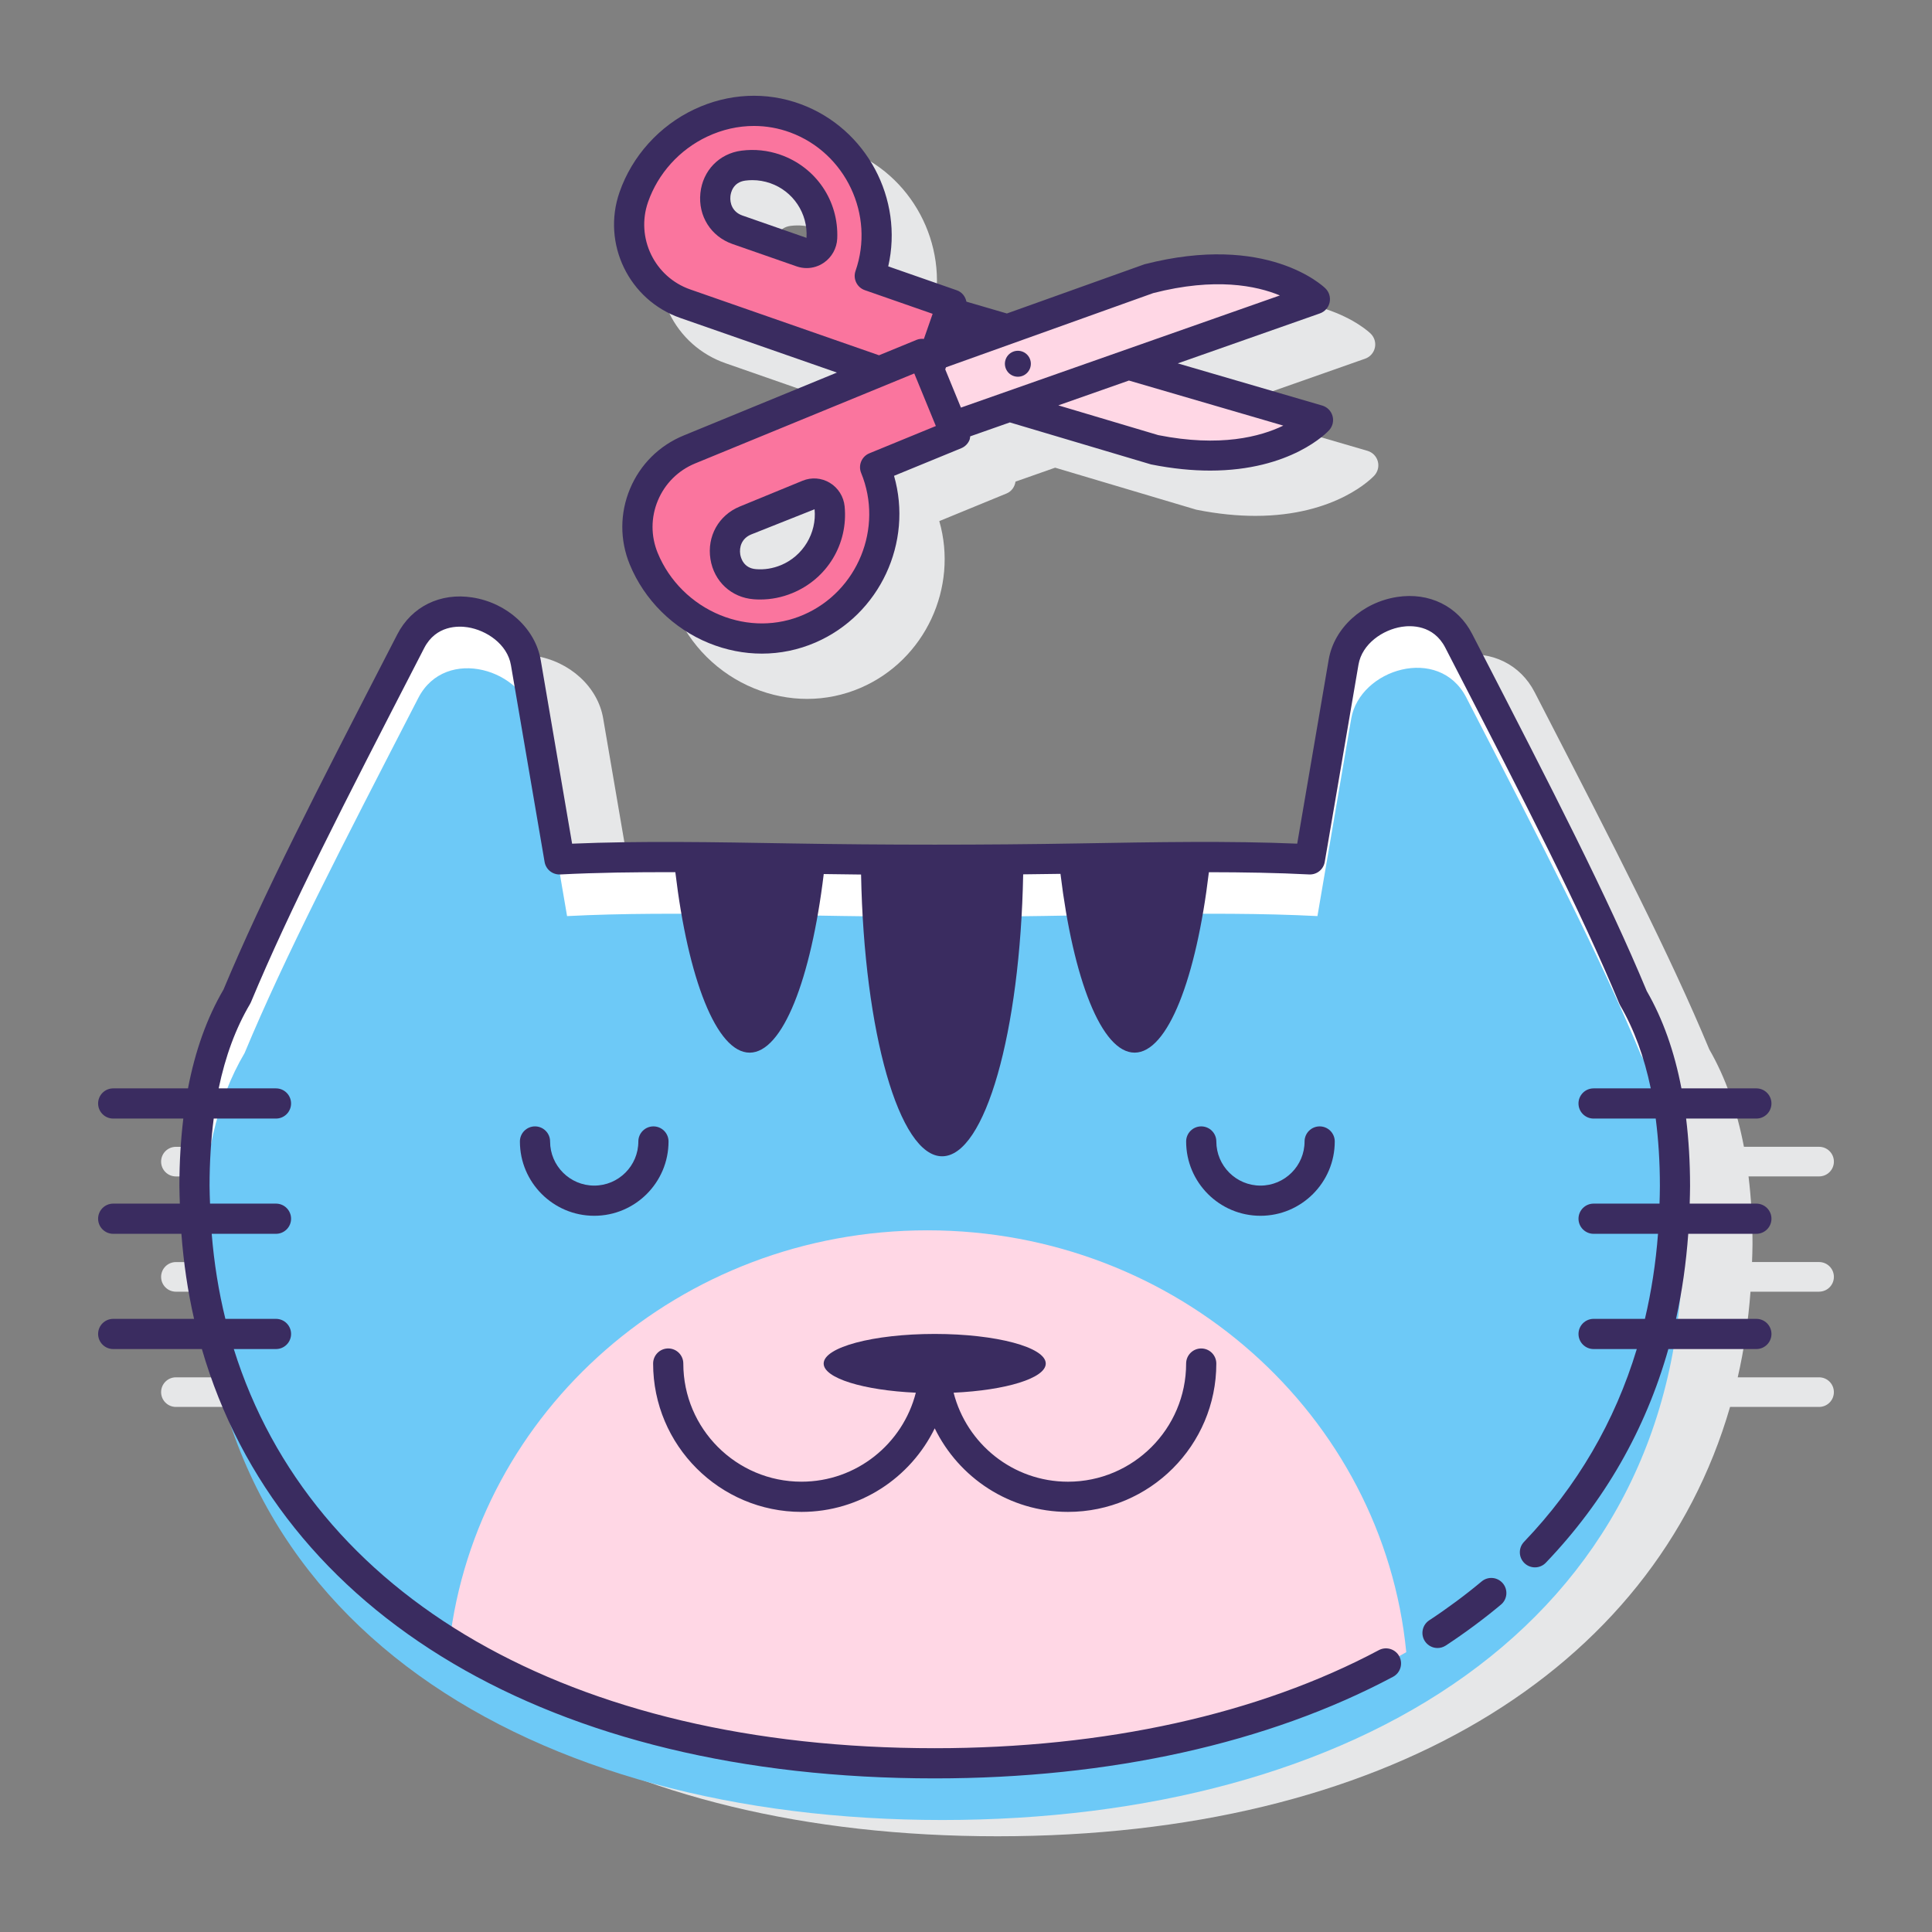
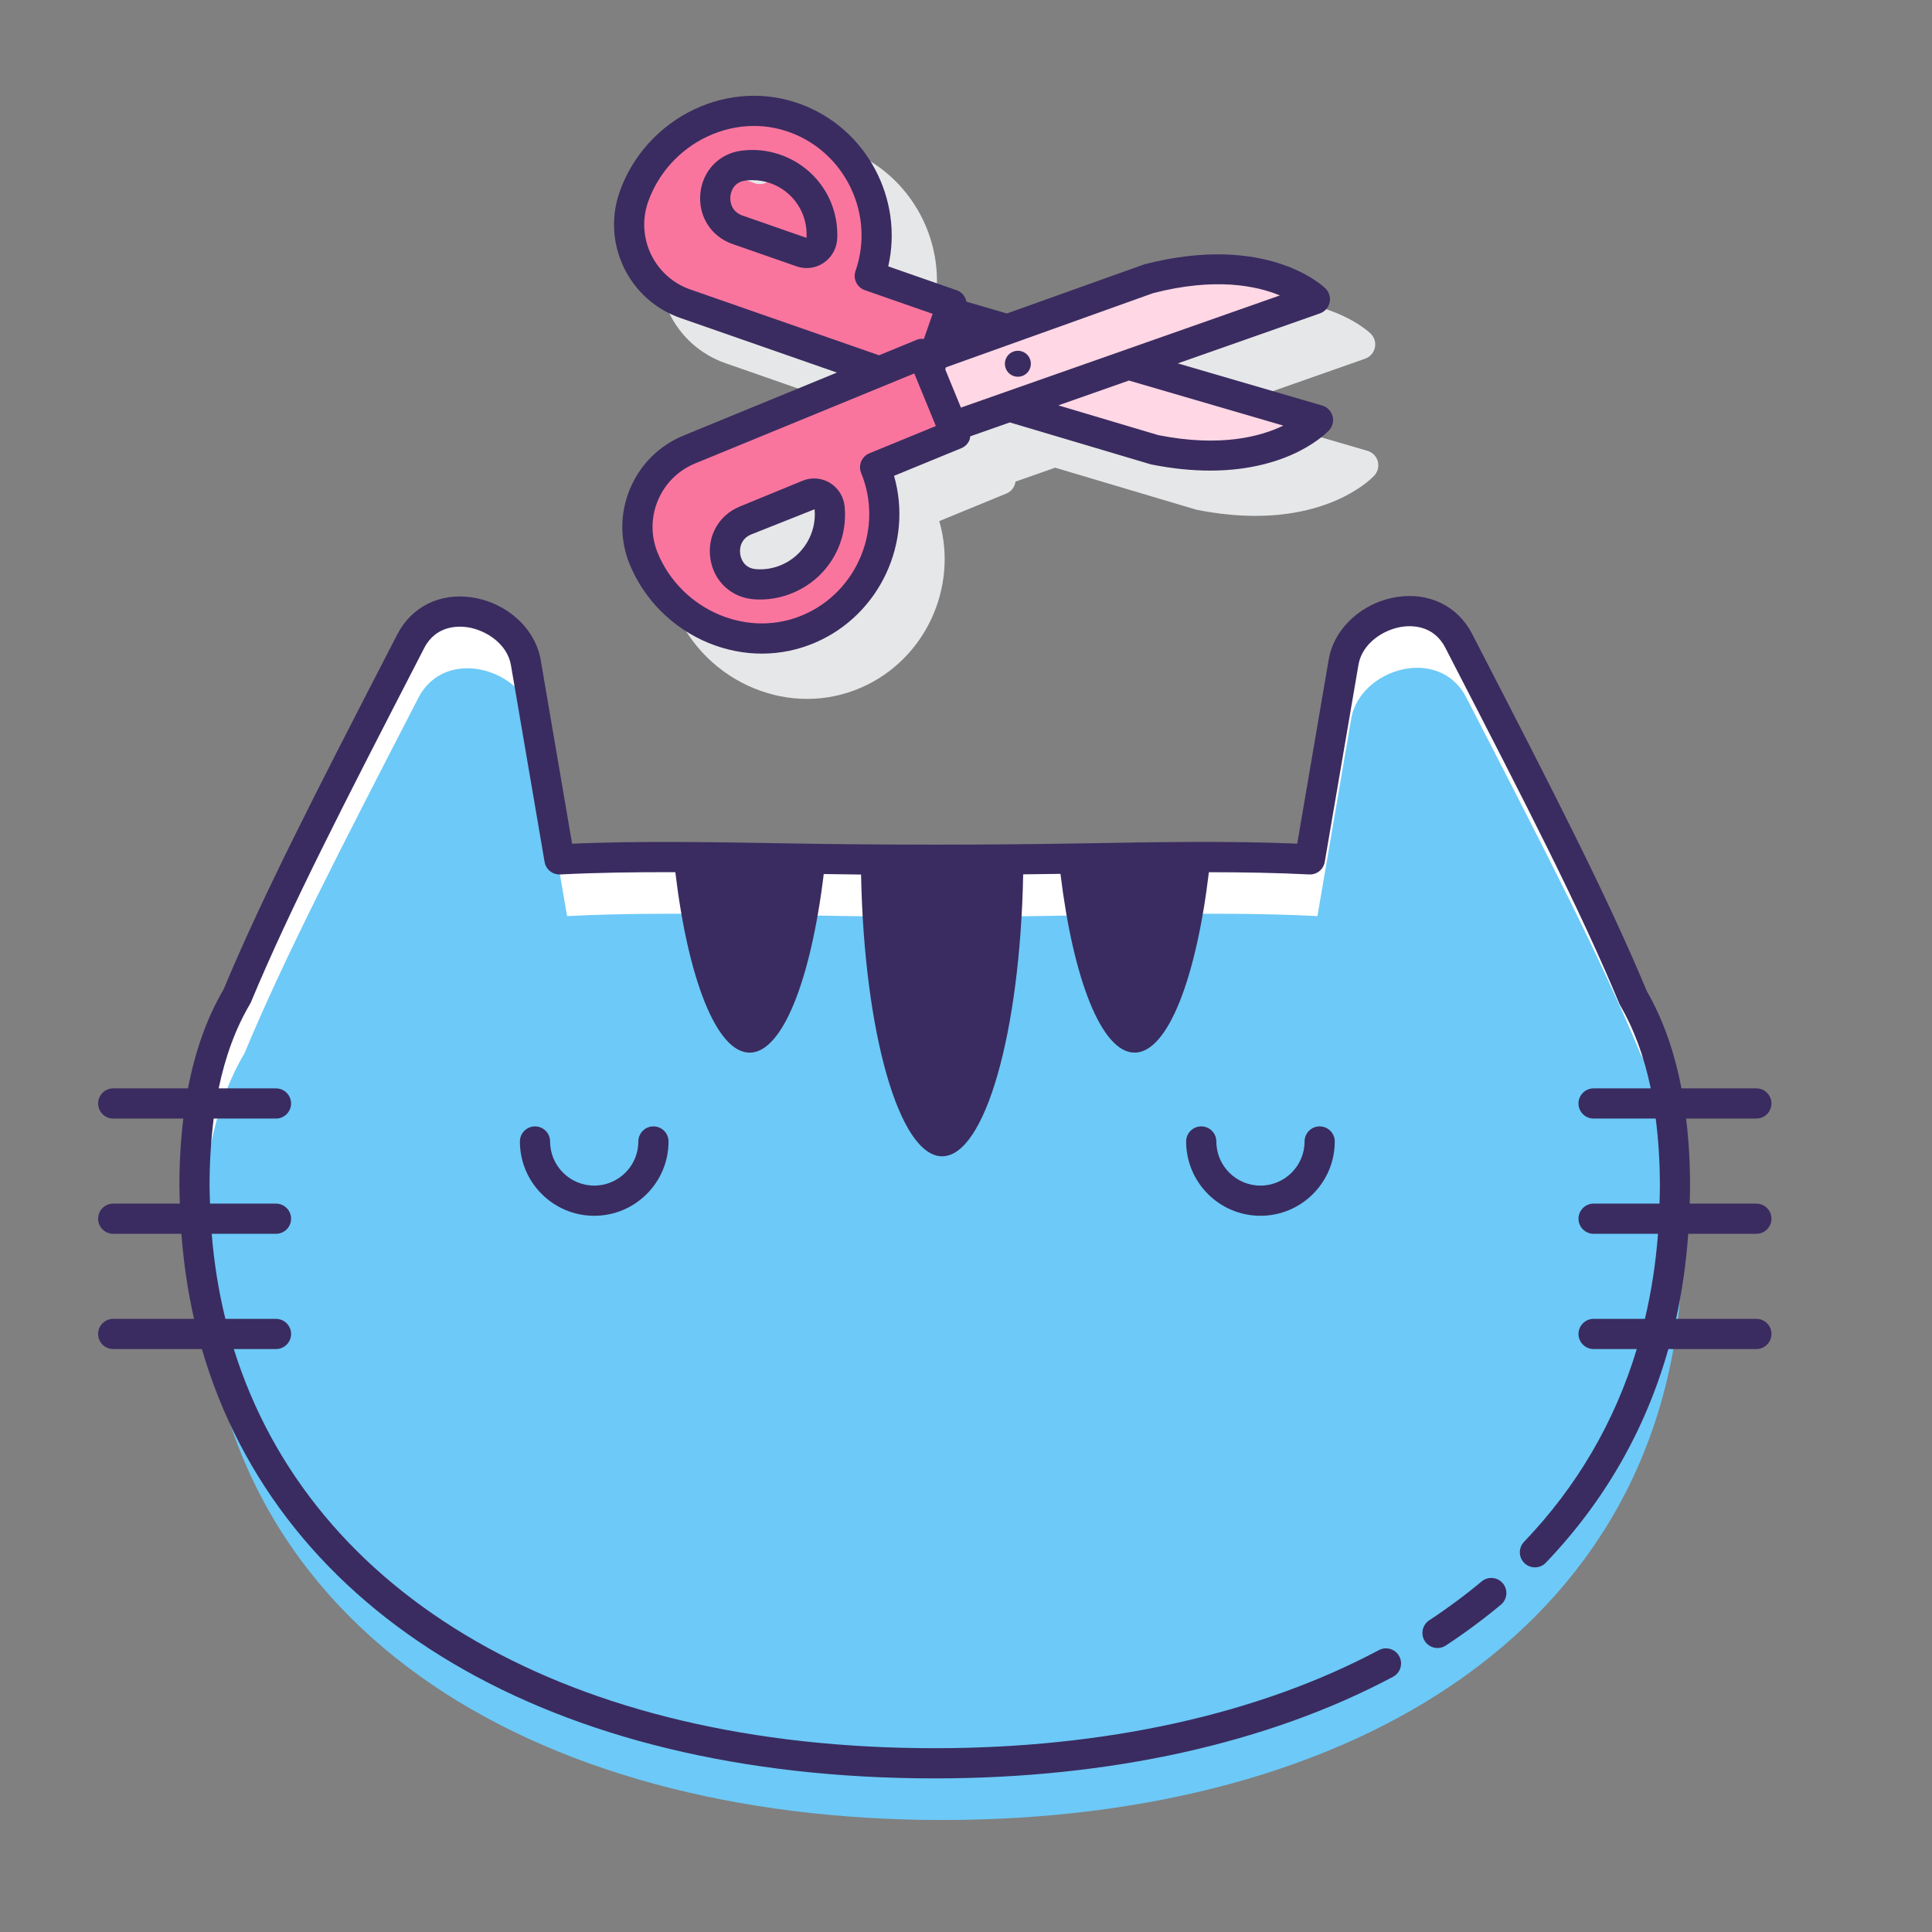
<svg xmlns="http://www.w3.org/2000/svg" id="Layer_1" x="0px" y="0px" viewBox="0 0 128 128" style="enable-background:new 0 0 128 128;" xml:space="preserve">
  <rect x="0" y="0" width="128" height="128" fill="#808080" stroke="none" />
  <style type="text/css">	.st0{fill:#3A2C60;}	.st1{fill:#E6E7E8;}	.st2{fill:#6DC9F7;}	.st3{fill:#D4FBFF;}	.st4{fill:#FFFFFF;}	.st5{fill:#0089EF;}	.st6{fill:#FFD7E5;}	.st7{fill:#FA759E;}</style>
  <g>
    <g>
      <path class="st1" d="M48.073,24.066l7.693,2.683c0.053,0.027,0.104,0.058,0.163,0.076l0.366,0.109l2.152,0.751l-2.102,0.863   l-0.356,0.127c-0.057,0.02-0.106,0.054-0.157,0.083l-7.539,3.095c-1.618,0.665-2.88,1.919-3.555,3.533s-0.68,3.394-0.016,5.012   c0.964,2.347,2.875,4.246,5.245,5.21c1.141,0.464,2.328,0.696,3.507,0.696c1.212,0,2.417-0.246,3.551-0.736   c4.279-1.851,6.47-6.653,5.206-11.044l4.454-1.829c0.339-0.139,0.544-0.447,0.594-0.786l2.627-0.924l9.35,2.783   c1.451,0.29,2.753,0.41,3.917,0.41c5.365,0,7.764-2.544,7.884-2.675c0.233-0.255,0.318-0.612,0.225-0.944s-0.351-0.593-0.683-0.69   l-9.57-2.794l9.415-3.311c0.326-0.114,0.569-0.389,0.645-0.726s-0.029-0.688-0.275-0.931c-0.154-0.151-3.872-3.689-11.994-1.598   l-9.113,3.259l-2.68-0.782c-0.067-0.335-0.289-0.632-0.636-0.753l-4.546-1.585c1.024-4.453-1.423-9.129-5.794-10.747c0,0,0,0,0,0   c-2.286-0.846-4.789-0.724-7.049,0.341c-2.314,1.091-4.121,3.091-4.956,5.486c-0.576,1.652-0.475,3.429,0.286,5.004   C45.093,22.305,46.421,23.49,48.073,24.066z M54.733,40.445c-0.528,0.216-1.083,0.306-1.646,0.263   c-0.834-0.063-1.01-0.765-1.044-0.978c-0.074-0.464,0.079-1.056,0.729-1.322l4.196-1.667   C57.121,38.319,56.202,39.842,54.733,40.445z M52.381,14.965c0.562-0.072,1.119-0.014,1.657,0.174   c1.499,0.522,2.499,1.994,2.395,3.62l-4.242-1.479c-0.663-0.231-0.848-0.813-0.799-1.281   C51.414,15.783,51.551,15.073,52.381,14.965z" />
-       <path class="st1" d="M120.519,85.576c0.542,0,0.981-0.439,0.981-0.981c0-0.542-0.439-0.981-0.981-0.981h-4.442   c0.011-0.397,0.031-0.791,0.031-1.193c0-1.595-0.094-3.078-0.263-4.481h4.674c0.542,0,0.981-0.439,0.981-0.981   s-0.439-0.981-0.981-0.981h-4.979c-0.468-2.448-1.224-4.594-2.297-6.457c-2.628-6.315-6.223-13.29-11.193-22.932l-0.38-0.737   c-0.942-1.826-2.833-2.76-4.945-2.432c-2.306,0.356-4.164,2.056-4.518,4.133l-2.09,12.213c-4.472-0.192-9.368-0.106-14.53-0.016   c-6.151,0.107-12.859,0.107-19.009,0c-5.165-0.091-10.062-0.176-14.533,0.016L39.96,47.586c-0.355-2.077-2.214-3.776-4.52-4.133   c-2.105-0.327-4.002,0.606-4.944,2.432l-0.363,0.705c-4.948,9.601-8.528,16.546-11.154,22.834   c-1.103,1.884-1.877,4.063-2.353,6.556h-4.971c-0.542,0-0.981,0.439-0.981,0.981s0.439,0.981,0.981,0.981h4.666   c-0.169,1.402-0.263,2.886-0.263,4.481c0,0.402,0.02,0.796,0.031,1.193h-4.434c-0.542,0-0.981,0.439-0.981,0.981   c0,0.542,0.439,0.981,0.981,0.981h4.535c0.148,1.954,0.427,3.849,0.846,5.673h-5.381c-0.542,0-0.981,0.439-0.981,0.981   s0.439,0.981,0.981,0.981h5.89c5.098,17.587,23.026,28.445,48.538,28.445c25.513,0,43.44-10.858,48.538-28.445h5.897   c0.542,0,0.981-0.439,0.981-0.981s-0.439-0.981-0.981-0.981h-5.389c0.419-1.824,0.698-3.719,0.846-5.673H120.519z" />
    </g>
    <g>
      <g>
        <g>
          <g>
            <path class="st6" d="M62.883,20.692l-1.596,4.577l15.167,4.517c7.675,1.534,10.867-1.96,10.867-1.96L62.883,20.692z" />
-             <path class="st7" d="M52.705,7.838c-4.332-1.602-9.193,0.857-10.714,5.219l0,0c-1.009,2.893,0.519,6.057,3.412,7.066      l15.763,5.497l1.898-5.443l-5.439-1.897C59.106,14.032,56.906,9.392,52.705,7.838z M49.253,10.973      c0.691-0.089,1.412-0.024,2.115,0.221c1.974,0.688,3.185,2.578,3.102,4.563c-0.029,0.695-0.709,1.174-1.366,0.945l-4.242-1.479      C46.698,14.469,46.981,11.267,49.253,10.973z" />
+             <path class="st7" d="M52.705,7.838c-4.332-1.602-9.193,0.857-10.714,5.219l0,0c-1.009,2.893,0.519,6.057,3.412,7.066      l15.763,5.497l1.898-5.443l-5.439-1.897C59.106,14.032,56.906,9.392,52.705,7.838z M49.253,10.973      c0.691-0.089,1.412-0.024,2.115,0.221c-0.029,0.695-0.709,1.174-1.366,0.945l-4.242-1.479      C46.698,14.469,46.981,11.267,49.253,10.973z" />
          </g>
          <g>
            <path class="st6" d="M63.099,28.264l24.016-8.444c0,0-3.375-3.316-10.957-1.37l-14.9,5.329L63.099,28.264z" />
            <path class="st7" d="M57.978,30.957l5.328-2.188l-2.189-5.332l-15.443,6.341c-2.835,1.164-4.189,4.405-3.025,7.24l0,0      c1.754,4.273,6.741,6.466,10.981,4.632C57.741,39.871,59.687,35.119,57.978,30.957z M49.393,34.482l4.156-1.707      c0.644-0.264,1.349,0.177,1.415,0.869c0.19,1.978-0.918,3.931-2.851,4.724c-0.688,0.283-1.405,0.387-2.1,0.335      C47.729,38.534,47.273,35.352,49.393,34.482z" />
          </g>
        </g>
      </g>
      <g>
        <path class="st4" d="M108.206,66.106c-2.68-6.451-6.346-13.532-11.563-23.655c-1.801-3.495-7.059-1.892-7.625,1.417    l-2.235,13.068c-7.29-0.378-15.781,0.054-24.854,0.054c-9.076,0-17.569-0.432-24.86-0.053l-2.23-13.038    c-0.566-3.309-5.824-4.912-7.625-1.417c-5.183,10.057-8.834,17.111-11.51,23.528c-1.82,3.079-2.819,7.152-2.819,12.559    c0,25.461,21.958,38.254,49.044,38.254s49.044-12.793,49.044-38.254C110.972,73.217,109.991,69.174,108.206,66.106z" />
        <path class="st2" d="M108.707,69.863c-2.68-6.451-6.346-13.532-11.563-23.655c-1.801-3.495-7.059-1.892-7.625,1.417    l-2.235,13.068c-7.29-0.378-15.781,0.054-24.854,0.054c-9.076,0-17.569-0.432-24.86-0.053l-2.23-13.038    c-0.566-3.309-5.824-4.912-7.625-1.417c-5.183,10.057-8.834,17.111-11.51,23.528c-1.82,3.079-2.819,7.152-2.819,12.559    c0,25.461,21.958,38.254,49.044,38.254s49.044-12.793,49.044-38.254C111.473,76.973,110.491,72.93,108.707,69.863z" />
-         <path class="st6" d="M29.77,108.901c8.611,5.271,19.851,7.922,32.159,7.922c11.871,0,22.756-2.458,31.24-7.362    c-1.532-15.681-15.151-27.949-31.73-27.949C45.056,81.512,31.568,93.49,29.77,108.901z" />
        <g>
          <path class="st0" d="M48.532,16.168l4.242,1.479c0.22,0.077,0.446,0.114,0.67,0.114c0.398,0,0.79-0.119,1.131-0.351     c0.533-0.362,0.867-0.964,0.894-1.61c0.105-2.496-1.411-4.726-3.771-5.55c-0.833-0.29-1.699-0.38-2.572-0.269     c-1.474,0.19-2.568,1.319-2.723,2.81C46.244,14.311,47.1,15.668,48.532,16.168z M49.381,11.965L49.381,11.965     c0.156-0.02,0.312-0.03,0.466-0.03c0.403,0,0.802,0.068,1.191,0.204c1.499,0.522,2.499,1.994,2.395,3.62l-4.242-1.479     c-0.663-0.231-0.848-0.813-0.799-1.281C48.414,12.783,48.551,12.073,49.381,11.965z" />
          <path class="st0" d="M45.073,21.066l10.374,3.618l-10.153,4.169c-1.618,0.664-2.88,1.919-3.555,3.533     c-0.674,1.614-0.68,3.394-0.016,5.012c0.964,2.347,2.876,4.246,5.246,5.21c1.141,0.464,2.328,0.696,3.506,0.696     c1.213,0,2.417-0.246,3.551-0.736c4.279-1.851,6.47-6.653,5.206-11.044l4.454-1.828c0.245-0.101,0.44-0.295,0.543-0.54     c0.033-0.079,0.038-0.164,0.05-0.247l2.626-0.923l9.352,2.782c1.45,0.29,2.753,0.41,3.917,0.41c5.366,0,7.765-2.544,7.884-2.675     c0.233-0.255,0.318-0.612,0.225-0.944s-0.351-0.593-0.683-0.69l-9.57-2.794l9.415-3.31c0.326-0.114,0.569-0.389,0.645-0.726     c0.075-0.337-0.029-0.688-0.275-0.931c-0.154-0.151-3.872-3.688-11.994-1.598l-9.112,3.259l-2.681-0.783     c-0.067-0.335-0.289-0.632-0.635-0.753l-4.546-1.585c1.024-4.453-1.423-9.13-5.795-10.747c-2.286-0.845-4.789-0.724-7.049,0.341     c-2.314,1.091-4.121,3.09-4.956,5.486C39.857,16.136,41.664,19.877,45.073,21.066z M57.599,30.032     c-0.511,0.21-0.755,0.794-0.545,1.305c1.488,3.625-0.226,7.839-3.82,9.395c-1.739,0.753-3.696,0.762-5.509,0.024     c-1.876-0.763-3.388-2.264-4.149-4.118c-0.461-1.124-0.458-2.36,0.011-3.481c0.469-1.121,1.345-1.992,2.469-2.454l14.517-5.961     l1.43,3.483L57.599,30.032z M85.022,28.198c-1.516,0.734-4.189,1.444-8.283,0.63l-6.622-1.972l4.677-1.644L85.022,28.198z      M76.407,19.418c4.101-1.053,6.83-0.491,8.388,0.156l-21.131,7.431l-1.039-2.532l0.048-0.138L76.407,19.418z M42.935,13.385     c0.66-1.892,2.088-3.472,3.92-4.335c0.996-0.469,2.049-0.705,3.097-0.705c0.815,0,1.628,0.143,2.407,0.431     c3.673,1.358,5.612,5.474,4.322,9.175c-0.182,0.521,0.094,1.091,0.615,1.273l4.494,1.567l-0.58,1.664     c-0.16-0.015-0.321-0.005-0.472,0.056l-2.501,1.027l-12.505-4.361C43.364,18.352,42.109,15.753,42.935,13.385z" />
          <path class="st0" d="M54.979,31.989c-0.553-0.333-1.213-0.383-1.81-0.138l-4.156,1.707c-1.402,0.576-2.184,1.977-1.944,3.486     c0.235,1.48,1.389,2.548,2.871,2.659c0.142,0.011,0.283,0.016,0.423,0.016c0.73,0,1.445-0.142,2.13-0.424     c2.313-0.95,3.706-3.259,3.466-5.746C55.897,32.905,55.531,32.321,54.979,31.989z M51.733,37.445     c-0.528,0.217-1.081,0.308-1.645,0.263c-0.835-0.063-1.011-0.765-1.045-0.979c-0.074-0.464,0.079-1.055,0.729-1.322l4.196-1.667     C54.121,35.318,53.202,36.842,51.733,37.445z" />
          <path class="st0" d="M67.186,24.922c0.454,0.139,0.934-0.117,1.073-0.571c0.139-0.454-0.117-0.934-0.571-1.073     c-0.454-0.139-0.934,0.117-1.073,0.571C66.476,24.303,66.732,24.784,67.186,24.922z" />
-           <path class="st0" d="M53.1,100.167c3.879,0,7.231-2.265,8.828-5.537c1.597,3.272,4.948,5.537,8.828,5.537     c5.419,0,9.828-4.409,9.828-9.828c0-0.552-0.448-1-1-1s-1,0.448-1,1c0,4.316-3.512,7.828-7.828,7.828     c-3.649,0-6.713-2.513-7.577-5.897c3.466-0.159,6.105-0.962,6.105-1.931c0-1.083-3.294-1.962-7.357-1.962     s-7.357,0.878-7.357,1.962c0,0.969,2.64,1.773,6.106,1.931c-0.863,3.384-3.928,5.896-7.577,5.896     c-4.316,0-7.828-3.511-7.828-7.828c0-0.552-0.448-1-1-1s-1,0.448-1,1C43.272,95.759,47.681,100.167,53.1,100.167z" />
          <path class="st0" d="M43.292,74.626c-0.552,0-1,0.448-1,1c0,1.612-1.312,2.923-2.923,2.923c-1.612,0-2.924-1.312-2.924-2.923     c0-0.552-0.448-1-1-1s-1,0.448-1,1c0,2.715,2.209,4.923,4.924,4.923s4.923-2.208,4.923-4.923     C44.292,75.074,43.844,74.626,43.292,74.626z" />
          <path class="st0" d="M88.431,75.626c0-0.552-0.448-1-1-1s-1,0.448-1,1c0,1.612-1.312,2.923-2.923,2.923     s-2.923-1.312-2.923-2.923c0-0.552-0.448-1-1-1s-1,0.448-1,1c0,2.715,2.208,4.923,4.923,4.923S88.431,78.341,88.431,75.626z" />
          <path class="st0" d="M116.364,81.743c0.552,0,1-0.448,1-1s-0.448-1-1-1h-4.417c0.01-0.39,0.024-0.779,0.024-1.174     c0-1.587-0.093-3.065-0.261-4.461h4.653c0.552,0,1-0.448,1-1s-0.448-1-1-1h-4.963c-0.469-2.443-1.224-4.586-2.297-6.446     c-2.626-6.311-6.217-13.279-11.182-22.911l-0.391-0.759c-0.944-1.833-2.844-2.767-4.963-2.442     c-2.314,0.358-4.18,2.063-4.537,4.149l-2.086,12.196c-4.47-0.191-9.358-0.105-14.515-0.015c-6.148,0.107-12.857,0.107-19.005,0     c-5.158-0.089-10.05-0.174-14.521,0.016L35.824,43.73c-0.357-2.085-2.222-3.791-4.536-4.148     c-2.12-0.331-4.019,0.609-4.963,2.442l-0.359,0.696c-4.951,9.604-8.532,16.553-11.159,22.842     c-1.102,1.882-1.875,4.058-2.352,6.546H7.5c-0.552,0-1,0.448-1,1s0.448,1,1,1h4.645c-0.167,1.397-0.26,2.874-0.26,4.461     c0,0.396,0.02,0.783,0.03,1.174H7.5c-0.552,0-1,0.448-1,1s0.448,1,1,1h4.518c0.148,1.941,0.424,3.822,0.839,5.635H7.5     c-0.552,0-1,0.448-1,1s0.448,1,1,1h5.875c5.106,17.587,23.037,28.445,48.553,28.445c11.595,0,22.095-2.328,30.366-6.732     c0.487-0.26,0.672-0.865,0.413-1.353c-0.259-0.487-0.864-0.672-1.353-0.413c-7.982,4.251-18.158,6.498-29.426,6.498     c-24.224,0-41.321-10.08-46.438-26.445h2.795c0.552,0,1-0.448,1-1s-0.448-1-1-1h-3.353c-0.445-1.809-0.748-3.689-0.906-5.635     h4.259c0.552,0,1-0.448,1-1s-0.448-1-1-1h-4.37c-0.011-0.391-0.031-0.778-0.031-1.174c0-1.601,0.098-3.077,0.275-4.461h4.125     c0.552,0,1-0.448,1-1s-0.448-1-1-1h-3.796c0.443-2.128,1.128-3.985,2.076-5.589c0.023-0.04,0.044-0.081,0.062-0.124     c2.598-6.231,6.171-13.164,11.117-22.759l0.358-0.696c0.787-1.526,2.276-1.476,2.88-1.382c1.246,0.193,2.632,1.116,2.87,2.509     l2.23,13.038c0.085,0.5,0.53,0.856,1.038,0.83c2.408-0.124,4.964-0.158,7.624-0.151c0.839,7.037,2.724,11.957,4.923,11.957     c2.187,0,4.062-4.862,4.909-11.833c0.824,0.011,1.636,0.025,2.473,0.032c0.199,10.428,2.521,18.667,5.37,18.667     c2.85,0,5.172-8.246,5.37-18.68c0.832-0.009,1.654-0.019,2.471-0.032c0.846,6.977,2.723,11.845,4.91,11.845     c2.199,0,4.083-4.919,4.923-11.954c2.303,0.003,4.531,0.039,6.638,0.148c0.517,0.027,0.953-0.331,1.038-0.83l2.235-13.068     c0.238-1.393,1.624-2.316,2.87-2.509c0.603-0.094,2.093-0.145,2.88,1.381l0.391,0.759c4.958,9.621,8.541,16.571,11.138,22.823     c0.017,0.041,0.037,0.081,0.059,0.119c0.922,1.584,1.591,3.411,2.026,5.499h-3.788c-0.552,0-1,0.448-1,1s0.448,1,1,1h4.117     c0.177,1.384,0.276,2.861,0.276,4.461c0,0.395-0.013,0.784-0.024,1.174h-4.368c-0.552,0-1,0.448-1,1s0.448,1,1,1h4.268     c-0.149,1.949-0.44,3.827-0.867,5.635h-3.401c-0.552,0-1,0.448-1,1s0.448,1,1,1h2.862c-1.457,4.815-3.947,9.091-7.471,12.773     c-0.382,0.399-0.368,1.032,0.031,1.414c0.399,0.381,1.033,0.368,1.414-0.031c3.892-4.068,6.601-8.807,8.117-14.156h5.831     c0.552,0,1-0.448,1-1s-0.448-1-1-1h-5.322c0.402-1.812,0.668-3.693,0.809-5.635H116.364z" />
          <path class="st0" d="M98.161,104.776c-1.083,0.904-2.25,1.771-3.471,2.574c-0.461,0.304-0.589,0.924-0.286,1.385     c0.192,0.292,0.511,0.45,0.836,0.45c0.188,0,0.379-0.053,0.549-0.165c1.284-0.845,2.513-1.757,3.654-2.71     c0.424-0.354,0.48-0.985,0.126-1.408C99.214,104.478,98.585,104.421,98.161,104.776z" />
        </g>
      </g>
    </g>
  </g>
</svg>